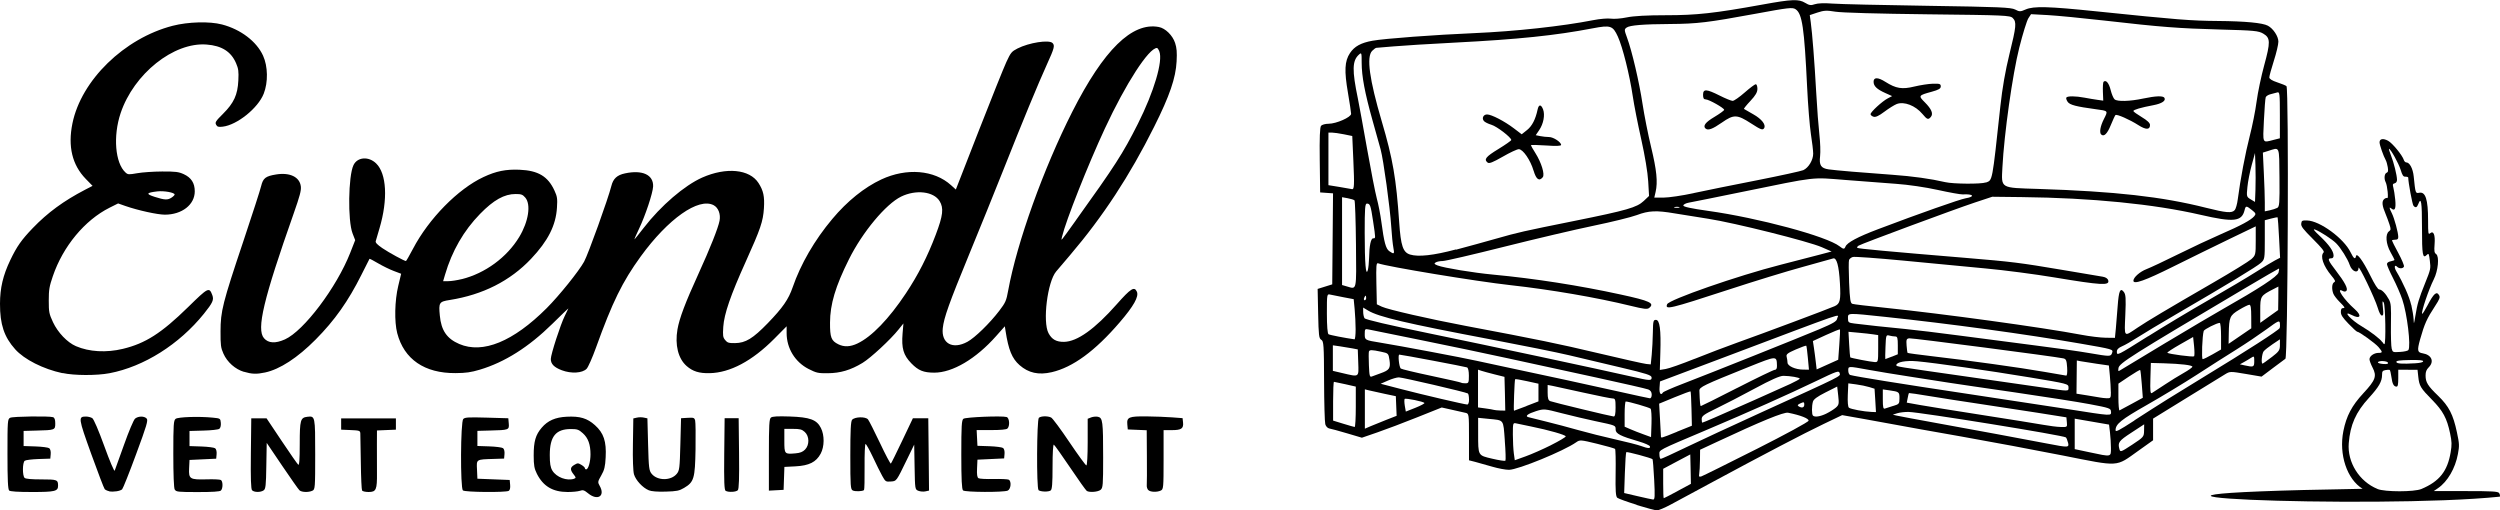
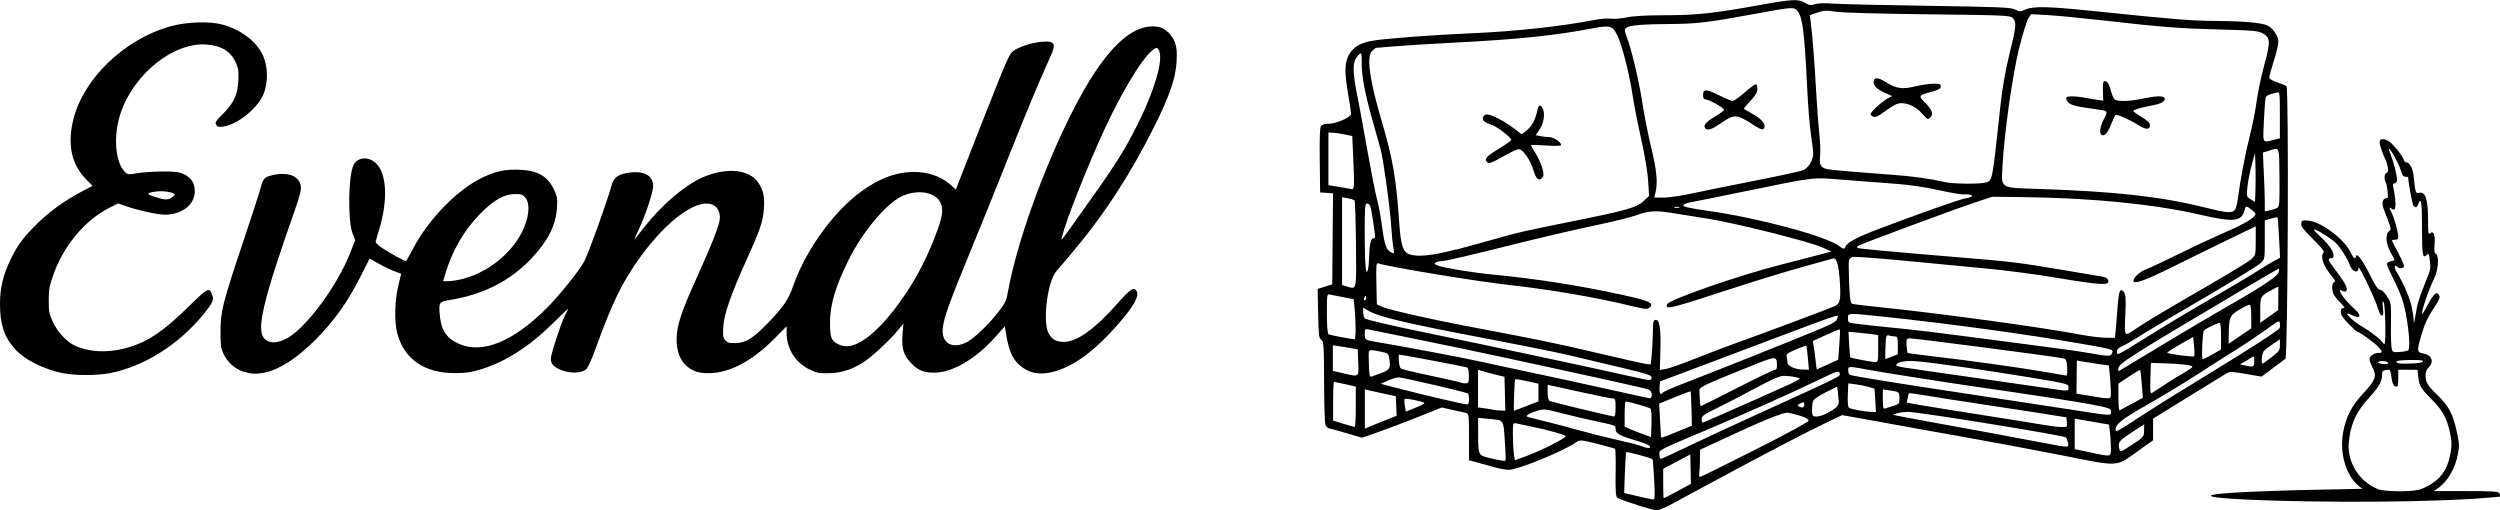
<svg xmlns="http://www.w3.org/2000/svg" width="43.836mm" height="8.946mm" viewBox="0 0 43.836 8.946" version="1.1" id="svg1" xml:space="preserve">
  <defs id="defs1" />
  <g id="layer1" transform="translate(-79.657,-210.591)">
    <path style="fill:#000000;stroke-width:0.679" d="m 123.49,219.301 c 0.007,-0.018 5.5e-4,-0.048 -0.014,-0.066 -0.022,-0.027 -0.118,-0.033 -0.586,-0.033 h -0.559 l 0.076,-0.052 c 0.166,-0.114 0.302,-0.347 0.348,-0.598 0.027,-0.146 0.026,-0.177 -0.017,-0.379 -0.066,-0.314 -0.141,-0.459 -0.33,-0.642 -0.183,-0.176 -0.22,-0.237 -0.22,-0.357 0,-0.064 0.015,-0.102 0.055,-0.142 0.102,-0.102 0.051,-0.22 -0.106,-0.246 -0.093,-0.015 -0.099,-0.048 -0.045,-0.244 0.077,-0.273 0.118,-0.364 0.266,-0.59 0.073,-0.111 0.087,-0.147 0.069,-0.18 -0.044,-0.082 -0.094,-0.04 -0.208,0.179 -0.044,0.084 -0.085,0.148 -0.091,0.142 -0.022,-0.022 0.115,-0.428 0.204,-0.604 0.076,-0.15 0.1,-0.4 0.042,-0.442 -0.033,-0.024 -0.037,-0.051 -0.028,-0.173 0.013,-0.167 -0.018,-0.243 -0.079,-0.192 -0.032,0.026 -0.035,0.006 -0.035,-0.228 0,-0.366 -0.045,-0.505 -0.155,-0.483 -0.066,0.013 -0.067,0.012 -0.097,-0.286 -0.014,-0.138 -0.071,-0.246 -0.13,-0.246 -0.016,0 -0.036,-0.019 -0.043,-0.043 -0.027,-0.084 -0.201,-0.296 -0.277,-0.337 -0.088,-0.047 -0.149,-0.035 -0.149,0.029 0,0.044 0.069,0.242 0.109,0.312 0.012,0.021 0.027,0.075 0.035,0.122 0.011,0.067 0.006,0.088 -0.021,0.099 -0.038,0.015 -0.047,0.104 -0.016,0.164 0.03,0.058 0.054,0.295 0.028,0.279 -0.012,-0.007 -0.038,0.003 -0.058,0.022 -0.04,0.04 -0.032,0.114 0.03,0.259 0.02,0.048 0.05,0.129 0.067,0.181 0.027,0.085 0.026,0.096 -0.009,0.122 -0.067,0.049 -0.054,0.221 0.028,0.366 0.038,0.067 0.069,0.127 0.069,0.134 0,0.007 -0.029,0.018 -0.066,0.025 -0.042,0.008 -0.066,0.026 -0.066,0.05 0,0.02 0.048,0.131 0.107,0.246 0.059,0.115 0.132,0.283 0.162,0.373 0.085,0.249 0.153,0.816 0.107,0.887 -0.009,0.014 -0.074,0.029 -0.145,0.033 -0.128,0.008 -0.13,0.007 -0.148,-0.058 -0.01,-0.036 -0.016,-0.228 -0.013,-0.426 0.005,-0.319 6.8e-4,-0.369 -0.036,-0.437 -0.055,-0.102 -0.125,-0.174 -0.169,-0.174 -0.024,-2.6e-4 -0.077,-0.082 -0.158,-0.246 -0.129,-0.261 -0.237,-0.406 -0.25,-0.338 -0.012,0.063 -0.041,0.043 -0.093,-0.065 -0.119,-0.247 -0.543,-0.557 -0.766,-0.561 -0.086,-0.002 -0.095,0.003 -0.101,0.056 -0.005,0.048 0.03,0.094 0.205,0.269 0.158,0.158 0.205,0.218 0.187,0.236 -0.064,0.064 -0.006,0.235 0.139,0.409 0.067,0.081 0.074,0.098 0.045,0.114 -0.038,0.021 -0.045,0.117 -0.013,0.2 0.011,0.03 0.061,0.095 0.109,0.143 0.097,0.097 0.104,0.11 0.056,0.11 -0.022,0 -0.033,0.022 -0.033,0.067 0,0.053 0.029,0.098 0.134,0.207 0.074,0.077 0.143,0.14 0.153,0.14 0.036,0 0.315,0.201 0.373,0.269 0.075,0.088 0.075,0.102 -2e-5,0.102 -0.078,0 -0.158,0.056 -0.158,0.111 0,0.024 0.024,0.089 0.054,0.147 0.078,0.149 0.053,0.219 -0.163,0.451 -0.201,0.217 -0.296,0.397 -0.349,0.662 -0.082,0.41 0.063,0.845 0.337,1.012 -6.284,0.105 0.246,0.363 2.405,0.138 z m -2.146,-0.137 c -0.319,-0.13 -0.53,-0.467 -0.503,-0.802 0.026,-0.323 0.124,-0.544 0.353,-0.794 0.177,-0.194 0.231,-0.288 0.231,-0.405 0,-0.06 0.009,-0.073 0.06,-0.083 0.033,-0.006 0.066,-0.007 0.074,-0.003 0.008,0.005 0.021,0.06 0.03,0.124 0.016,0.122 0.041,0.169 0.09,0.169 0.023,0 0.03,-0.037 0.03,-0.148 v -0.148 l 0.169,6.8e-4 0.169,6.8e-4 0.013,0.121 c 0.017,0.162 0.04,0.2 0.24,0.403 0.194,0.198 0.262,0.324 0.318,0.591 0.031,0.147 0.032,0.198 0.01,0.33 -0.056,0.334 -0.197,0.512 -0.514,0.645 -0.126,0.053 -0.639,0.053 -0.769,-1e-5 z m 0.331,-2.227 c 0,-0.022 0.058,-0.03 0.235,-0.033 0.172,-0.003 0.235,0.003 0.235,0.022 0,0.017 -0.048,0.029 -0.136,0.035 -0.236,0.014 -0.333,0.007 -0.333,-0.024 z m -0.322,0.007 c 0.008,-0.033 0.164,-0.027 0.175,0.007 0.007,0.021 -0.015,0.027 -0.086,0.022 -0.052,-0.004 -0.093,-0.017 -0.09,-0.029 z m 0.073,-0.357 c -0.025,-0.046 -0.207,-0.186 -0.351,-0.27 -0.195,-0.113 -0.359,-0.295 -0.183,-0.203 0.153,0.08 0.186,0.014 0.053,-0.103 -0.186,-0.163 -0.335,-0.384 -0.216,-0.321 0.033,0.018 0.053,0.018 0.07,6.8e-4 0.034,-0.034 -0.026,-0.149 -0.182,-0.352 -0.139,-0.18 -0.154,-0.218 -0.086,-0.218 0.031,0 0.044,-0.015 0.044,-0.049 -1.3e-4,-0.076 -0.079,-0.189 -0.238,-0.339 -0.111,-0.105 -0.13,-0.132 -0.084,-0.115 0.085,0.031 0.296,0.168 0.367,0.239 0.081,0.081 0.204,0.278 0.237,0.378 0.04,0.122 0.154,0.161 0.155,0.053 6.8e-4,-0.064 0.286,0.529 0.337,0.7 0.026,0.087 0.052,0.136 0.073,0.136 0.026,0 0.03,-0.025 0.018,-0.136 -0.012,-0.115 -0.01,-0.13 0.014,-0.093 0.03,0.047 0.041,0.731 0.012,0.731 -0.009,2e-5 -0.025,-0.018 -0.037,-0.04 z m 0.509,-0.652 c -0.031,-0.14 -0.141,-0.387 -0.261,-0.589 -0.042,-0.071 -0.03,-0.124 0.017,-0.076 0.035,0.035 0.103,0.033 0.118,-0.005 0.007,-0.017 -0.038,-0.124 -0.099,-0.237 -0.061,-0.113 -0.111,-0.212 -0.111,-0.22 0,-0.008 0.025,-0.014 0.055,-0.014 0.042,0 0.055,-0.011 0.055,-0.048 0,-0.077 -0.068,-0.327 -0.112,-0.415 -0.049,-0.097 -0.051,-0.119 -0.009,-0.084 0.062,0.051 0.083,0.003 0.068,-0.154 -0.008,-0.082 -0.023,-0.178 -0.033,-0.213 -0.015,-0.054 -0.012,-0.066 0.023,-0.075 0.026,-0.007 0.041,-0.03 0.041,-0.062 -0.001,-0.08 -0.056,-0.302 -0.106,-0.428 -0.025,-0.063 -0.041,-0.115 -0.035,-0.115 0.028,0 0.169,0.254 0.204,0.366 0.032,0.104 0.047,0.125 0.086,0.123 0.026,-6.8e-4 0.048,0.007 0.048,0.017 0,0.08 0.072,0.469 0.091,0.491 0.036,0.043 0.061,0.035 0.084,-0.026 0.051,-0.135 0.066,-0.044 0.066,0.41 0,0.485 0.012,0.553 0.085,0.479 0.033,-0.033 0.037,-0.024 0.053,0.105 0.017,0.135 0.014,0.15 -0.083,0.39 -0.112,0.279 -0.136,0.358 -0.172,0.58 -0.024,0.146 -0.025,0.148 -0.03,0.055 -0.003,-0.054 -0.021,-0.169 -0.041,-0.255 z" id="path28-6-1" />
    <path style="fill:#000000" d="m 108.355,219.442 c -0.167,-0.051 -0.32,-0.107 -0.34,-0.123 -0.027,-0.023 -0.034,-0.122 -0.029,-0.435 0.004,-0.223 -8.7e-4,-0.413 -0.01,-0.422 -0.01,-0.009 -0.152,-0.05 -0.316,-0.09 -0.288,-0.07 -0.301,-0.071 -0.365,-0.026 -0.219,0.154 -1.018,0.481 -1.178,0.483 -0.058,6.2e-4 -0.189,-0.024 -0.291,-0.054 -0.102,-0.03 -0.236,-0.068 -0.298,-0.084 l -0.113,-0.029 v -0.409 c 0,-0.402 -9.6e-4,-0.409 -0.06,-0.423 -0.033,-0.008 -0.14,-0.032 -0.239,-0.054 l -0.179,-0.04 -0.43,0.172 c -0.237,0.095 -0.551,0.214 -0.7,0.265 l -0.27,0.093 -0.26,-0.077 c -0.143,-0.042 -0.283,-0.081 -0.312,-0.085 -0.029,-0.005 -0.06,-0.038 -0.07,-0.075 -0.01,-0.036 -0.02,-0.378 -0.021,-0.76 -0.002,-0.632 -0.007,-0.696 -0.049,-0.72 -0.041,-0.023 -0.047,-0.08 -0.055,-0.459 l -0.009,-0.433 0.128,-0.04 0.128,-0.04 0.007,-0.798 0.007,-0.798 -0.113,-0.008 -0.113,-0.008 -0.007,-0.566 c -0.005,-0.395 0.002,-0.577 0.023,-0.602 0.017,-0.02 0.076,-0.036 0.132,-0.036 0.135,0 0.395,-0.115 0.395,-0.174 0,-0.025 -0.025,-0.189 -0.055,-0.366 -0.067,-0.389 -0.059,-0.558 0.035,-0.699 0.078,-0.118 0.194,-0.181 0.396,-0.217 0.211,-0.038 1.097,-0.104 1.782,-0.133 0.721,-0.031 1.545,-0.121 2.09,-0.228 0.115,-0.023 0.253,-0.034 0.306,-0.026 0.053,0.009 0.179,-0.001 0.28,-0.022 0.121,-0.025 0.356,-0.038 0.687,-0.038 0.539,-1e-5 0.847,-0.034 1.692,-0.187 0.524,-0.095 0.635,-0.099 0.75,-0.029 0.071,0.043 0.099,0.047 0.168,0.023 0.052,-0.018 0.168,-0.022 0.312,-0.011 0.126,0.01 0.879,0.027 1.673,0.039 1.254,0.019 1.455,0.028 1.527,0.065 0.077,0.04 0.091,0.04 0.185,-10e-4 0.139,-0.061 0.399,-0.054 1.24,0.033 1.423,0.147 1.654,0.165 2.132,0.169 0.478,0.004 0.782,0.033 0.875,0.083 0.094,0.05 0.184,0.187 0.184,0.279 0,0.05 -0.036,0.202 -0.08,0.338 -0.044,0.136 -0.079,0.267 -0.079,0.289 0,0.027 0.05,0.058 0.139,0.087 0.076,0.025 0.15,0.055 0.162,0.067 0.043,0.04 0.024,4.767 -0.019,4.78 -0.002,6.9e-4 -0.098,0.071 -0.211,0.157 l -0.207,0.156 -0.276,-0.047 c -0.271,-0.046 -0.278,-0.046 -0.362,0.005 -0.047,0.029 -0.351,0.215 -0.675,0.415 l -0.589,0.363 -2e-5,0.19 -3e-5,0.19 -0.258,0.184 c -0.404,0.288 -0.317,0.283 -1.326,0.083 -0.476,-0.094 -1.276,-0.244 -1.779,-0.333 -0.503,-0.088 -1.003,-0.178 -1.112,-0.199 -0.109,-0.021 -0.374,-0.069 -0.588,-0.107 l -0.389,-0.069 -0.326,0.156 c -0.353,0.169 -1.06,0.539 -1.941,1.014 -0.306,0.165 -0.64,0.345 -0.742,0.4 -0.102,0.055 -0.209,0.1 -0.238,0.1 -0.029,-2.8e-4 -0.19,-0.043 -0.357,-0.094 z m 0.307,-0.439 c -0.01,-0.192 -0.023,-0.354 -0.029,-0.36 -0.022,-0.022 -0.448,-0.136 -0.46,-0.124 -0.007,0.007 -0.019,0.171 -0.025,0.365 l -0.012,0.352 0.235,0.055 c 0.129,0.03 0.252,0.057 0.272,0.059 0.031,0.003 0.034,-0.055 0.019,-0.347 z m 0.41,0.198 0.234,-0.126 -0.005,-0.258 c -0.003,-0.142 -0.006,-0.258 -0.006,-0.258 -4.7e-4,-8e-5 -0.108,0.057 -0.238,0.126 l -0.237,0.126 v 0.258 c 0,0.142 0.004,0.258 0.01,0.258 0.005,0 0.115,-0.057 0.244,-0.126 z m 1.379,-0.733 c 0.516,-0.261 0.914,-0.477 0.918,-0.5 0.008,-0.038 -0.142,-0.097 -0.359,-0.14 -0.074,-0.015 -0.472,0.148 -1.258,0.516 l -0.285,0.133 -0.002,0.18 c -0.001,0.099 -0.007,0.208 -0.013,0.241 -0.009,0.05 -0.002,0.059 0.038,0.046 0.027,-0.009 0.459,-0.223 0.96,-0.476 z m -4.408,-0.154 c -0.029,-0.38 -0.007,-0.351 -0.289,-0.379 l -0.179,-0.018 3.6e-4,0.275 c 5.2e-4,0.395 -0.007,0.382 0.247,0.442 0.119,0.028 0.223,0.044 0.231,0.035 0.008,-0.009 0.004,-0.168 -0.011,-0.354 z m 0.81,0.082 c 0.142,-0.071 0.258,-0.14 0.258,-0.153 0,-0.026 -0.298,-0.111 -0.609,-0.174 -0.109,-0.022 -0.225,-0.047 -0.258,-0.054 -0.058,-0.013 -0.06,-0.008 -0.06,0.195 0,0.115 0.008,0.263 0.017,0.33 l 0.017,0.121 0.189,-0.068 c 0.104,-0.037 0.305,-0.126 0.447,-0.197 z m 2.354,0.045 c 0.224,-0.108 0.83,-0.389 1.347,-0.625 1.445,-0.658 1.375,-0.623 1.36,-0.683 -0.013,-0.048 -0.047,-0.036 -0.415,0.141 -0.474,0.228 -1.18,0.543 -1.898,0.847 -0.9,0.381 -0.847,0.354 -0.847,0.44 0,0.042 0.011,0.076 0.024,0.076 0.013,0 0.207,-0.088 0.43,-0.196 z m 7.464,0.004 c -1.2e-4,-0.076 -0.008,-0.2 -0.017,-0.274 l -0.016,-0.135 -0.301,-0.052 -0.301,-0.052 v 0.267 0.267 l 0.258,0.055 c 0.394,0.084 0.377,0.087 0.377,-0.077 z m 0.581,-0.303 0.002,-0.111 -0.225,0.147 c -0.222,0.145 -0.241,0.171 -0.209,0.29 0.015,0.054 0.025,0.051 0.223,-0.079 0.203,-0.134 0.207,-0.139 0.209,-0.247 z m -8.664,0.276 c -0.006,-0.018 -0.093,-0.057 -0.194,-0.086 -0.326,-0.095 -0.408,-0.137 -0.408,-0.21 0,-0.073 0.007,-0.07 -0.358,-0.147 -0.146,-0.031 -0.407,-0.092 -0.581,-0.137 -0.313,-0.081 -0.317,-0.081 -0.456,-0.038 -0.143,0.045 -0.199,0.088 -0.137,0.105 0.019,0.005 0.16,0.041 0.313,0.078 0.153,0.038 0.409,0.105 0.569,0.151 0.16,0.045 0.449,0.118 0.642,0.161 0.193,0.043 0.396,0.095 0.45,0.115 0.127,0.047 0.173,0.049 0.159,0.007 z m 7.33,-0.066 c -0.01,-0.04 -0.026,-0.081 -0.036,-0.091 -0.034,-0.035 -2.556,-0.443 -2.759,-0.447 -0.065,-10e-4 -0.154,0.009 -0.198,0.023 l -0.079,0.025 0.066,0.016 c 0.036,0.009 0.364,0.07 0.728,0.136 0.651,0.118 1.425,0.261 1.92,0.356 0.368,0.071 0.38,0.07 0.359,-0.018 z m -7.319,-0.595 c -0.021,-0.021 -0.38,-0.125 -0.435,-0.126 -0.011,-2.5e-4 -0.02,0.099 -0.02,0.221 v 0.221 l 0.099,0.043 c 0.055,0.024 0.159,0.065 0.232,0.091 l 0.132,0.048 0.008,-0.237 c 0.004,-0.13 -0.003,-0.248 -0.016,-0.261 z m 0.463,0.404 0.261,-0.105 -0.007,-0.297 c -0.004,-0.163 -0.011,-0.301 -0.016,-0.305 -0.005,-0.005 -0.131,0.042 -0.28,0.103 l -0.271,0.112 0.015,0.266 c 0.008,0.146 0.015,0.281 0.016,0.299 0.001,0.044 -0.013,0.048 0.283,-0.072 z m 8.02,-0.199 c 0.42,-0.272 0.735,-0.469 1.211,-0.758 0.751,-0.456 1.322,-0.824 1.336,-0.86 0.007,-0.018 0.009,-0.058 0.004,-0.089 -0.008,-0.05 -0.031,-0.039 -0.235,0.111 -0.125,0.091 -0.361,0.25 -0.524,0.352 -0.164,0.102 -0.479,0.302 -0.7,0.446 -0.221,0.143 -0.615,0.381 -0.875,0.529 -0.452,0.257 -0.547,0.334 -0.547,0.442 0,0.036 0.053,0.009 0.331,-0.171 z m -13.115,-0.01 0.179,-0.07 -0.007,-0.172 -0.007,-0.172 -0.199,-0.042 c -0.109,-0.023 -0.232,-0.05 -0.271,-0.06 l -0.073,-0.018 v 0.345 0.345 l 0.099,-0.043 c 0.055,-0.024 0.18,-0.074 0.279,-0.113 z m -0.537,-0.227 v -0.355 l -0.184,-0.042 c -0.101,-0.023 -0.191,-0.042 -0.199,-0.042 -0.008,0 -0.015,0.153 -0.015,0.34 v 0.34 l 0.179,0.055 c 0.098,0.03 0.188,0.056 0.199,0.057 0.011,9.6e-4 0.02,-0.158 0.02,-0.354 z m 12.468,0.27 -0.008,-0.086 -0.516,-0.082 c -0.284,-0.045 -0.743,-0.115 -1.02,-0.156 -0.277,-0.041 -0.664,-0.101 -0.861,-0.134 -0.197,-0.033 -0.36,-0.057 -0.364,-0.054 -0.004,0.003 -0.014,0.042 -0.022,0.087 l -0.016,0.081 0.234,0.042 c 0.129,0.023 0.622,0.102 1.095,0.176 0.473,0.074 0.95,0.15 1.059,0.17 0.109,0.02 0.25,0.038 0.313,0.039 0.113,0.003 0.114,0.002 0.106,-0.083 z m -6.174,-0.083 c 0.297,-0.128 1.131,-0.499 1.325,-0.589 0.091,-0.042 0.165,-0.084 0.166,-0.092 0.001,-0.02 -0.166,-0.049 -0.287,-0.05 -0.062,-2e-4 -0.216,0.068 -0.503,0.223 -0.228,0.123 -0.53,0.28 -0.672,0.348 -0.219,0.105 -0.258,0.134 -0.258,0.187 0,0.034 0.005,0.063 0.011,0.063 0.006,0 0.104,-0.04 0.218,-0.09 z m -1.739,-0.175 c 0,-0.14 -0.006,-0.159 -0.051,-0.159 -0.028,0 -0.258,-0.046 -0.51,-0.102 -0.252,-0.056 -0.497,-0.11 -0.544,-0.119 l -0.086,-0.016 v 0.133 c 0,0.102 0.011,0.137 0.046,0.151 0.053,0.021 1.062,0.265 1.112,0.269 0.023,0.002 0.033,-0.045 0.033,-0.156 z m 3.694,0.107 c 0.058,-0.028 0.133,-0.075 0.167,-0.104 0.056,-0.049 0.059,-0.068 0.043,-0.212 l -0.018,-0.159 -0.205,0.103 c -0.145,0.073 -0.21,0.121 -0.221,0.164 -0.022,0.081 -0.021,0.22 5.8e-4,0.242 0.032,0.032 0.126,0.018 0.234,-0.034 z m 4.992,-0.035 c 0,-0.057 -0.022,-0.065 -0.377,-0.132 -0.208,-0.039 -0.794,-0.131 -1.304,-0.205 -0.51,-0.073 -1.034,-0.151 -1.165,-0.171 -0.131,-0.021 -0.437,-0.068 -0.679,-0.106 -0.243,-0.037 -0.57,-0.091 -0.728,-0.12 -0.361,-0.066 -0.353,-0.066 -0.353,0.014 0,0.037 0.015,0.071 0.033,0.077 0.09,0.027 0.947,0.164 1.993,0.321 0.641,0.096 1.457,0.22 1.814,0.276 0.795,0.125 0.768,0.123 0.768,0.046 z m -12.037,-0.152 c -0.016,-0.025 -0.329,-0.089 -0.347,-0.071 -0.008,0.008 -0.007,0.062 0.002,0.119 l 0.018,0.103 0.169,-0.067 c 0.093,-0.037 0.164,-0.075 0.158,-0.085 z m 7.905,-0.045 -0.013,-0.205 -0.093,-0.029 c -0.051,-0.016 -0.154,-0.037 -0.23,-0.047 l -0.137,-0.018 -0.009,0.202 c -0.005,0.123 0.002,0.211 0.02,0.225 0.031,0.025 0.264,0.069 0.395,0.074 l 0.079,0.003 z m -6.494,-0.117 -0.008,-0.296 -0.172,-0.043 c -0.095,-0.024 -0.199,-0.052 -0.232,-0.063 l -0.06,-0.02 v 0.331 0.331 l 0.126,0.017 c 0.069,0.009 0.138,0.021 0.152,0.026 0.015,0.005 0.066,0.01 0.113,0.011 l 0.087,0.002 z m 0.377,0.215 0.211,-0.081 v -0.155 -0.155 l -0.2,-0.044 c -0.11,-0.025 -0.204,-0.04 -0.209,-0.035 -0.011,0.011 -0.031,0.553 -0.02,0.553 0.004,-2e-5 0.102,-0.037 0.218,-0.081 z m 10.614,-0.038 0.194,-0.106 -0.018,-0.238 c -0.01,-0.131 -0.022,-0.243 -0.028,-0.249 -0.006,-0.006 -0.094,0.046 -0.196,0.114 l -0.186,0.125 v 0.239 c 0,0.131 0.009,0.235 0.02,0.23 0.011,-0.005 0.107,-0.057 0.214,-0.115 z m -4.182,0.037 c 0.103,-0.031 0.109,-0.038 0.109,-0.135 0,-0.11 -0.005,-0.114 -0.179,-0.139 l -0.113,-0.016 v 0.175 c 0,0.139 0.008,0.172 0.037,0.161 0.02,-0.008 0.086,-0.029 0.146,-0.047 z m -1.56,-0.024 c 0,-0.046 -0.008,-0.049 -0.067,-0.022 -0.049,0.022 -0.058,0.036 -0.033,0.052 0.058,0.037 0.1,0.024 0.1,-0.03 z m -1.175,-0.292 c 0.342,-0.175 0.639,-0.318 0.66,-0.318 0.025,0 0.038,-0.026 0.036,-0.073 -0.005,-0.175 -10e-4,-0.175 -0.488,0.02 -0.804,0.323 -0.874,0.356 -0.872,0.42 0.007,0.204 0.013,0.269 0.026,0.269 0.008,0 0.295,-0.143 0.637,-0.318 z m -4.704,0.2 c 0,-0.05 -0.009,-0.097 -0.02,-0.103 -0.038,-0.024 -1.147,-0.282 -1.21,-0.282 -0.035,0 -0.121,0.025 -0.191,0.056 l -0.128,0.056 0.358,0.093 c 0.384,0.1 1.104,0.268 1.159,0.271 0.02,0.001 0.033,-0.033 0.033,-0.089 z m 3.204,-0.082 c 0,-0.044 -0.02,-0.075 -0.06,-0.091 -0.033,-0.013 -0.447,-0.108 -0.92,-0.211 -0.473,-0.103 -1.165,-0.253 -1.536,-0.334 -0.371,-0.081 -1.057,-0.225 -1.523,-0.319 -0.466,-0.094 -0.88,-0.178 -0.92,-0.187 -0.069,-0.015 -0.073,-0.01 -0.073,0.079 0,0.107 3.4e-4,0.107 0.278,0.152 0.321,0.052 1.447,0.264 1.682,0.317 0.124,0.028 0.368,0.081 0.543,0.117 0.65,0.137 1.445,0.31 1.946,0.422 0.284,0.064 0.531,0.117 0.55,0.119 0.019,0.002 0.033,-0.026 0.033,-0.063 z m 8.05,-0.046 c -1.1e-4,-0.062 -0.008,-0.192 -0.017,-0.289 l -0.017,-0.176 -0.215,-0.031 c -0.118,-0.017 -0.245,-0.037 -0.281,-0.044 l -0.066,-0.013 -0.003,0.291 -0.003,0.291 0.189,0.03 c 0.104,0.016 0.206,0.034 0.228,0.038 0.022,0.005 0.072,0.01 0.113,0.012 0.069,0.003 0.073,-0.004 0.073,-0.109 z m -7.853,0.008 c 0.008,-0.013 0.161,-0.081 0.339,-0.149 0.507,-0.195 2.066,-0.818 2.403,-0.96 0.248,-0.105 0.306,-0.14 0.313,-0.188 0.012,-0.08 0.289,-0.176 -2.074,0.715 l -1.033,0.389 -0.008,0.109 c -0.007,0.1 0.023,0.144 0.06,0.084 z m 8.793,-0.134 c 0.102,-0.068 0.254,-0.162 0.338,-0.209 0.084,-0.047 0.152,-0.096 0.152,-0.109 0,-0.027 -0.199,-0.051 -0.503,-0.06 l -0.225,-0.006 -0.008,0.274 c -0.006,0.217 -7.5e-4,0.269 0.026,0.254 0.019,-0.011 0.117,-0.075 0.219,-0.143 z m -1.682,0.044 c 0,-0.06 -0.017,-0.065 -0.669,-0.173 -0.748,-0.124 -1.675,-0.256 -1.985,-0.284 -0.196,-0.018 -0.365,0.014 -0.365,0.068 0,0.025 -0.014,0.022 1.218,0.198 0.561,0.08 1.174,0.168 1.364,0.196 0.458,0.067 0.437,0.068 0.437,-0.005 z m -10.514,-0.204 c 0,-0.082 -0.013,-0.138 -0.033,-0.146 -0.038,-0.014 -1.149,-0.224 -1.187,-0.224 -0.026,0 -0.005,0.21 0.025,0.244 0.009,0.01 0.249,0.068 0.533,0.128 0.284,0.06 0.521,0.114 0.527,0.12 0.006,0.006 0.039,0.011 0.073,0.011 0.057,0 0.062,-0.011 0.062,-0.133 z m 3.204,0.032 c 0,-0.041 -0.082,-0.068 -0.536,-0.175 -0.295,-0.07 -0.705,-0.167 -0.911,-0.216 -0.206,-0.049 -0.82,-0.173 -1.364,-0.276 -1.499,-0.284 -1.976,-0.396 -2.161,-0.508 l -0.086,-0.052 4.1e-4,0.075 c 2.2e-4,0.041 0.011,0.092 0.024,0.112 0.015,0.024 0.417,0.118 1.145,0.268 1.049,0.216 2.931,0.618 3.531,0.754 0.334,0.076 0.358,0.077 0.358,0.017 z m -4.749,-0.076 c 0.151,-0.053 0.174,-0.088 0.153,-0.23 -0.018,-0.118 -0.019,-0.12 -0.149,-0.147 -0.162,-0.035 -0.201,-0.035 -0.212,-0.002 -0.005,0.014 -0.005,0.122 -1.3e-4,0.24 0.008,0.188 0.014,0.212 0.053,0.196 0.024,-0.01 0.094,-0.036 0.155,-0.057 z m -0.395,-0.186 -0.008,-0.231 -0.093,-0.018 c -0.051,-0.01 -0.149,-0.026 -0.218,-0.036 l -0.126,-0.018 v 0.224 0.224 l 0.166,0.039 c 0.302,0.071 0.288,0.08 0.279,-0.185 z m 12.43,0.085 c -0.008,-0.124 -0.018,-0.148 -0.066,-0.159 -0.135,-0.031 -2.654,-0.359 -2.703,-0.352 -0.048,0.007 -0.054,0.023 -0.046,0.127 0.005,0.066 0.013,0.124 0.018,0.129 0.005,0.005 0.197,0.031 0.428,0.058 0.617,0.071 1.56,0.202 1.968,0.274 0.197,0.035 0.369,0.065 0.384,0.066 0.016,0.002 0.023,-0.056 0.017,-0.143 z m 1.744,-0.441 c 0.401,-0.24 0.841,-0.501 0.98,-0.579 0.647,-0.367 0.965,-0.575 0.983,-0.645 0.01,-0.038 0.013,-0.069 0.006,-0.069 -0.007,0 -0.277,0.157 -0.6,0.348 -2.007,1.189 -2.2,1.311 -2.213,1.398 -0.009,0.061 -0.006,0.062 0.053,0.024 0.034,-0.022 0.39,-0.236 0.79,-0.477 z m -8.277,0.291 c 0.219,-0.088 0.56,-0.218 0.756,-0.288 0.439,-0.156 1.602,-0.591 1.702,-0.637 0.094,-0.043 0.108,-0.104 0.091,-0.403 -0.017,-0.305 -0.058,-0.454 -0.12,-0.433 -0.024,0.008 -0.265,0.075 -0.534,0.149 -0.269,0.073 -0.853,0.252 -1.298,0.398 -1.042,0.34 -1.117,0.358 -1.078,0.256 0.031,-0.08 1.23,-0.498 1.992,-0.693 0.262,-0.067 0.57,-0.147 0.684,-0.177 l 0.208,-0.055 -0.171,-0.075 c -0.232,-0.102 -1.533,-0.428 -1.992,-0.499 -0.204,-0.032 -0.471,-0.074 -0.593,-0.095 -0.316,-0.054 -0.452,-0.048 -0.658,0.03 -0.099,0.037 -0.44,0.121 -0.759,0.187 -0.319,0.066 -1.025,0.232 -1.57,0.369 -0.545,0.137 -1.029,0.25 -1.076,0.25 -0.047,2.2e-4 -0.103,0.011 -0.124,0.025 -0.031,0.02 -0.024,0.03 0.035,0.053 0.112,0.043 0.628,0.128 0.97,0.16 0.732,0.069 1.509,0.19 2.238,0.349 0.516,0.112 0.602,0.152 0.502,0.235 -0.033,0.028 -0.092,0.021 -0.324,-0.036 -0.596,-0.146 -1.406,-0.285 -2.111,-0.363 -0.592,-0.065 -2.171,-0.326 -2.319,-0.383 -0.032,-0.012 -0.036,0.044 -0.03,0.352 l 0.008,0.367 0.088,0.042 c 0.102,0.049 0.845,0.219 1.472,0.337 1.271,0.24 1.614,0.31 2.317,0.477 0.422,0.1 0.804,0.186 0.847,0.19 l 0.079,0.008 0.017,-0.172 c 0.009,-0.095 0.018,-0.27 0.02,-0.391 0.003,-0.197 0.008,-0.218 0.054,-0.218 0.067,0 0.09,0.172 0.077,0.58 l -0.009,0.298 0.104,-0.017 c 0.057,-0.009 0.284,-0.089 0.503,-0.177 z m 1.987,-0.016 c -0.01,-0.113 -0.023,-0.21 -0.028,-0.215 -0.005,-0.005 -0.087,0.024 -0.184,0.066 -0.147,0.064 -0.172,0.085 -0.16,0.129 0.008,0.029 0.014,0.074 0.015,0.101 4.6e-4,0.06 0.138,0.122 0.274,0.123 l 0.102,10e-4 z m 0.551,-0.231 c 0.011,-0.143 0.016,-0.265 0.011,-0.27 -0.005,-0.005 -0.114,0.038 -0.242,0.097 l -0.232,0.107 0.017,0.112 c 0.009,0.062 0.025,0.174 0.033,0.249 l 0.016,0.137 0.189,-0.085 0.189,-0.085 z m 7.276,0.288 c 0,-0.093 -0.002,-0.095 -0.06,-0.057 -0.033,0.021 -0.089,0.055 -0.126,0.075 l -0.066,0.036 0.08,0.018 c 0.161,0.036 0.172,0.031 0.172,-0.072 z m 0.304,-0.07 c 0.131,-0.101 0.146,-0.123 0.146,-0.213 l 10e-5,-0.101 -0.126,0.084 c -0.069,0.046 -0.141,0.103 -0.159,0.126 -0.031,0.039 -0.048,0.216 -0.02,0.216 0.007,0 0.079,-0.051 0.159,-0.113 z m -6.898,-0.151 v -0.237 l -0.086,-0.013 c -0.047,-0.007 -0.165,-0.021 -0.261,-0.029 l -0.174,-0.016 0.012,0.22 c 0.007,0.121 0.015,0.224 0.019,0.228 0.01,0.012 0.364,0.08 0.43,0.083 0.058,0.002 0.06,-0.006 0.06,-0.235 z m 0.238,0.142 0.106,-0.043 v -0.156 c 0,-0.131 -0.007,-0.156 -0.046,-0.156 -0.025,-2e-4 -0.072,-0.007 -0.104,-0.016 -0.055,-0.015 -0.058,-0.006 -0.066,0.199 -0.005,0.118 -0.006,0.214 -0.003,0.214 0.003,-3e-5 0.054,-0.019 0.113,-0.043 z m 5.626,-0.042 0.148,-0.085 v -0.233 c 0,-0.128 -0.01,-0.233 -0.023,-0.233 -0.05,0 -0.272,0.112 -0.281,0.141 -0.026,0.085 -0.041,0.495 -0.018,0.495 0.014,0 0.092,-0.038 0.174,-0.085 z m -0.325,-0.143 -0.017,-0.161 -0.232,0.132 c -0.128,0.073 -0.227,0.138 -0.22,0.145 0.022,0.022 0.451,0.078 0.469,0.062 0.009,-0.009 0.009,-0.088 0,-0.177 z m -1.437,0.115 c 0.022,-0.059 0.015,-0.061 -0.55,-0.159 -0.954,-0.166 -2.308,-0.351 -3.433,-0.47 -0.669,-0.071 -0.649,-0.071 -0.649,0.025 0,0.072 0.009,0.079 0.113,0.092 0.191,0.024 0.575,0.066 0.894,0.096 0.168,0.016 0.608,0.07 0.98,0.119 0.371,0.049 0.961,0.126 1.311,0.171 0.35,0.044 0.767,0.103 0.927,0.131 0.38,0.065 0.382,0.065 0.408,-0.005 z m 0.631,-0.288 c 0.259,-0.163 0.733,-0.448 1.054,-0.632 0.32,-0.184 0.696,-0.407 0.834,-0.495 0.138,-0.088 0.291,-0.18 0.339,-0.205 l 0.087,-0.045 -0.018,-0.35 c -0.01,-0.192 -0.021,-0.353 -0.025,-0.358 -0.004,-0.005 -0.056,0.005 -0.116,0.021 l -0.109,0.029 v 0.342 c 0,0.334 -0.002,0.344 -0.068,0.405 -0.069,0.064 -0.59,0.38 -1.494,0.906 -0.269,0.157 -0.572,0.338 -0.672,0.403 -0.1,0.065 -0.222,0.135 -0.271,0.155 -0.061,0.026 -0.089,0.055 -0.089,0.093 0,0.074 8.3e-4,0.074 0.549,-0.271 z m 1.808,-0.346 c 0,-0.148 -0.009,-0.207 -0.033,-0.207 -0.018,6e-5 -0.099,0.04 -0.179,0.088 -0.163,0.098 -0.177,0.13 -0.182,0.42 l -0.003,0.177 0.199,-0.136 0.199,-0.136 z m -15.704,0.223 c -1.1e-4,-0.098 -0.008,-0.257 -0.017,-0.353 l -0.017,-0.175 -0.175,-0.033 c -0.096,-0.018 -0.202,-0.039 -0.235,-0.047 -0.059,-0.013 -0.06,-0.013 -0.06,0.332 0,0.218 0.011,0.352 0.029,0.363 0.022,0.014 0.296,0.067 0.455,0.089 0.011,0.001 0.02,-0.078 0.02,-0.176 z m 13.33,-0.013 c 0.009,-0.091 0.023,-0.268 0.032,-0.394 0.02,-0.269 0.045,-0.327 0.107,-0.249 0.035,0.045 0.04,0.108 0.027,0.406 -0.017,0.402 -0.032,0.387 0.215,0.221 0.176,-0.118 0.503,-0.313 1.326,-0.789 0.326,-0.188 0.627,-0.374 0.669,-0.412 0.074,-0.068 0.077,-0.078 0.077,-0.323 v -0.252 l -0.457,0.22 c -0.251,0.121 -0.699,0.341 -0.995,0.488 -0.488,0.243 -0.693,0.316 -0.693,0.245 0,-0.058 0.115,-0.159 0.23,-0.203 0.07,-0.027 0.318,-0.143 0.551,-0.259 0.233,-0.116 0.571,-0.274 0.75,-0.352 0.355,-0.154 0.531,-0.249 0.589,-0.318 0.032,-0.039 0.027,-0.052 -0.042,-0.107 -0.099,-0.079 -0.109,-0.079 -0.129,0.004 -0.05,0.199 -0.19,0.214 -0.77,0.08 -0.82,-0.189 -1.909,-0.297 -3.138,-0.311 l -0.516,-0.006 -0.305,0.101 c -0.367,0.122 -1.983,0.722 -2.038,0.756 -0.021,0.013 -0.032,0.031 -0.024,0.039 0.014,0.014 0.538,0.063 1.891,0.175 0.821,0.068 0.963,0.086 1.708,0.212 0.342,0.058 0.66,0.111 0.705,0.119 0.053,0.009 0.088,0.032 0.097,0.066 0.024,0.092 -0.118,0.084 -0.948,-0.054 -0.335,-0.056 -0.877,-0.127 -1.205,-0.157 -0.328,-0.031 -0.974,-0.092 -1.435,-0.137 -0.462,-0.044 -0.863,-0.073 -0.891,-0.064 -0.029,0.009 -0.058,0.032 -0.066,0.052 -0.008,0.019 -0.007,0.198 0.001,0.396 0.013,0.302 0.022,0.362 0.058,0.374 0.024,0.008 0.275,0.038 0.559,0.067 1.025,0.106 2.769,0.345 3.455,0.475 0.146,0.028 0.338,0.051 0.427,0.052 l 0.162,0.002 z m 2.849,-0.53 10e-4,-0.206 -0.086,0.044 c -0.226,0.116 -0.232,0.124 -0.232,0.369 v 0.223 l 0.157,-0.112 0.157,-0.112 z m -15.994,-0.006 c 0,-0.022 -0.005,-0.04 -0.01,-0.04 -0.006,0 -0.017,0.018 -0.026,0.04 -0.008,0.022 -0.004,0.04 0.01,0.04 0.014,0 0.026,-0.018 0.026,-0.04 z m -0.179,-0.94 c -0.004,-0.414 -0.016,-0.762 -0.026,-0.772 -0.011,-0.01 -0.064,-0.027 -0.119,-0.037 l -0.099,-0.018 v 0.77 0.77 l 0.086,0.025 c 0.175,0.051 0.166,0.092 0.158,-0.738 z m 0.23,0.238 c 0.004,-0.218 0.031,-0.344 0.072,-0.344 0.044,0 0.045,0.011 -0.002,-0.301 -0.042,-0.28 -0.052,-0.308 -0.109,-0.308 -0.032,0 -0.038,0.083 -0.038,0.51 3e-4,0.541 0.02,0.778 0.055,0.655 0.01,-0.036 0.02,-0.132 0.022,-0.212 z m 1.525,-0.145 c 0.204,-0.054 0.52,-0.141 0.702,-0.193 0.398,-0.113 0.45,-0.125 1.377,-0.312 0.921,-0.186 1.091,-0.235 1.212,-0.349 l 0.093,-0.088 -0.015,-0.258 c -0.009,-0.155 -0.058,-0.449 -0.122,-0.735 -0.059,-0.262 -0.126,-0.603 -0.149,-0.758 -0.055,-0.371 -0.177,-0.86 -0.261,-1.043 -0.088,-0.192 -0.127,-0.205 -0.441,-0.145 -0.657,0.126 -1.304,0.193 -2.41,0.25 -0.444,0.023 -0.933,0.053 -1.086,0.067 -0.153,0.014 -0.287,0.025 -0.298,0.025 -0.011,1e-5 -0.044,0.024 -0.073,0.053 -0.103,0.103 -0.049,0.499 0.168,1.236 0.194,0.656 0.254,1.003 0.306,1.771 0.028,0.414 0.067,0.527 0.192,0.565 0.145,0.044 0.41,0.015 0.803,-0.09 z m 1.359,-1.385 c -0.054,-0.185 -0.186,-0.377 -0.259,-0.377 -0.029,0 -0.156,0.059 -0.282,0.132 -0.175,0.1 -0.238,0.125 -0.265,0.103 -0.068,-0.057 -0.033,-0.102 0.19,-0.238 0.124,-0.076 0.225,-0.147 0.225,-0.158 0,-0.045 -0.253,-0.239 -0.348,-0.267 -0.056,-0.017 -0.116,-0.046 -0.132,-0.066 -0.041,-0.049 -0.009,-0.115 0.056,-0.115 0.077,0 0.306,0.119 0.469,0.243 l 0.138,0.105 0.094,-0.075 c 0.088,-0.07 0.148,-0.186 0.185,-0.36 0.02,-0.093 0.061,-0.093 0.096,-0.001 0.036,0.096 0.007,0.252 -0.068,0.362 l -0.061,0.09 0.08,0.016 c 0.044,0.009 0.113,0.016 0.153,0.016 0.076,0 0.212,0.089 0.212,0.138 0,0.019 -0.083,0.023 -0.265,0.01 -0.146,-0.01 -0.265,-0.012 -0.265,-0.005 0,0.007 0.036,0.071 0.08,0.14 0.105,0.166 0.168,0.374 0.128,0.422 -0.063,0.076 -0.115,0.039 -0.161,-0.117 z m -2.458,1.351 c -0.011,-0.055 -0.029,-0.224 -0.038,-0.377 -0.02,-0.322 -0.137,-1.171 -0.186,-1.348 -0.018,-0.067 -0.082,-0.294 -0.141,-0.505 -0.136,-0.486 -0.191,-0.777 -0.191,-1.013 0,-0.18 -0.002,-0.185 -0.049,-0.142 -0.117,0.106 -0.121,0.271 -0.017,0.772 0.021,0.102 0.093,0.495 0.16,0.874 0.067,0.379 0.144,0.772 0.171,0.874 0.028,0.102 0.064,0.287 0.08,0.41 0.048,0.361 0.078,0.473 0.14,0.516 0.084,0.059 0.094,0.05 0.071,-0.06 z m 7.927,-0.019 c 0.027,-0.071 0.214,-0.171 0.574,-0.307 0.723,-0.274 1.43,-0.523 1.534,-0.541 0.173,-0.029 0.135,-0.079 -0.052,-0.068 -0.036,0.002 -0.233,-0.033 -0.436,-0.078 -0.216,-0.048 -0.519,-0.092 -0.728,-0.107 -0.197,-0.014 -0.598,-0.044 -0.89,-0.068 -0.612,-0.048 -0.477,-0.064 -1.813,0.209 -0.459,0.094 -0.879,0.179 -0.933,0.188 -0.055,0.01 -0.099,0.033 -0.099,0.051 0,0.022 0.137,0.052 0.43,0.093 0.888,0.124 2.089,0.448 2.311,0.623 0.066,0.052 0.083,0.053 0.102,0.005 z m 6.825,-0.639 c 0.019,-0.023 0.044,-0.109 0.054,-0.192 0.045,-0.347 0.133,-0.809 0.209,-1.105 0.045,-0.174 0.1,-0.447 0.121,-0.608 0.021,-0.16 0.081,-0.444 0.132,-0.631 0.113,-0.412 0.111,-0.486 -0.015,-0.56 -0.084,-0.049 -0.155,-0.056 -0.755,-0.072 -0.731,-0.02 -1.024,-0.042 -2.039,-0.158 -0.379,-0.043 -0.821,-0.086 -0.983,-0.095 l -0.295,-0.016 -0.047,0.072 c -0.026,0.04 -0.098,0.271 -0.159,0.514 -0.118,0.465 -0.266,1.515 -0.296,2.1 -0.019,0.374 -0.047,0.357 0.628,0.378 1.349,0.043 2.173,0.136 2.94,0.33 0.356,0.09 0.457,0.098 0.505,0.041 z m -2.34,-1.325 c -0.036,-0.036 -0.018,-0.146 0.047,-0.274 0.074,-0.147 0.079,-0.142 -0.145,-0.172 -0.34,-0.046 -0.453,-0.075 -0.49,-0.128 -0.021,-0.03 -0.032,-0.064 -0.024,-0.076 0.018,-0.029 0.162,-0.028 0.32,0.002 0.07,0.013 0.172,0.031 0.227,0.038 l 0.1,0.014 -0.006,-0.156 c -0.003,-0.086 0.002,-0.164 0.011,-0.174 0.042,-0.042 0.095,0.021 0.125,0.144 0.018,0.073 0.049,0.147 0.07,0.164 0.049,0.041 0.269,0.035 0.501,-0.015 0.219,-0.046 0.348,-0.051 0.371,-0.013 0.032,0.051 -0.044,0.102 -0.195,0.13 -0.217,0.041 -0.349,0.08 -0.349,0.102 0,0.011 0.066,0.058 0.146,0.106 0.098,0.059 0.146,0.104 0.146,0.139 0,0.087 -0.072,0.087 -0.205,0.002 -0.153,-0.098 -0.379,-0.197 -0.401,-0.176 -0.009,0.008 -0.046,0.089 -0.083,0.179 -0.061,0.151 -0.12,0.207 -0.167,0.161 z m 3.085,1.285 c 0.04,-0.021 0.044,-0.079 0.04,-0.533 -0.006,-0.571 0.011,-0.532 -0.201,-0.465 l -0.09,0.028 0.017,0.358 c 0.01,0.197 0.017,0.429 0.017,0.515 v 0.157 l 0.086,-0.018 c 0.047,-0.01 0.106,-0.029 0.131,-0.042 z m -10.485,-0.014 c -0.018,-0.007 -0.054,-0.008 -0.079,-9.8e-4 -0.026,0.007 -0.011,0.013 0.033,0.013 0.044,5.4e-4 0.065,-0.005 0.047,-0.012 z m 10.104,-0.731 -0.008,-0.218 -0.058,0.212 c -0.032,0.117 -0.066,0.289 -0.075,0.384 -0.017,0.168 -0.015,0.173 0.058,0.217 l 0.075,0.045 0.008,-0.21 c 0.004,-0.116 0.004,-0.309 0,-0.429 z m -9.851,0.485 c 0.199,-0.043 0.697,-0.144 1.107,-0.224 0.41,-0.081 0.776,-0.161 0.815,-0.178 0.093,-0.042 0.175,-0.179 0.174,-0.291 -2.6e-4,-0.049 -0.018,-0.203 -0.04,-0.341 -0.021,-0.138 -0.051,-0.508 -0.066,-0.821 -0.05,-1.043 -0.086,-1.293 -0.203,-1.369 -0.055,-0.036 -0.12,-0.028 -0.716,0.082 -0.814,0.15 -1.011,0.174 -1.477,0.177 -0.482,0.003 -0.714,0.022 -0.77,0.063 -0.042,0.031 -0.041,0.042 0.008,0.176 0.086,0.232 0.214,0.779 0.272,1.163 0.03,0.196 0.097,0.536 0.15,0.755 0.098,0.407 0.119,0.613 0.079,0.788 l -0.023,0.099 h 0.164 c 0.09,0 0.327,-0.035 0.526,-0.078 z m 0.208,-1.131 c -0.049,-0.049 -10e-4,-0.111 0.155,-0.204 0.094,-0.056 0.172,-0.113 0.172,-0.125 0,-0.032 -0.267,-0.182 -0.324,-0.183 -0.034,-1.8e-4 -0.046,-0.022 -0.046,-0.08 0,-0.107 0.058,-0.104 0.291,0.013 0.101,0.051 0.204,0.093 0.228,0.093 0.024,0 0.119,-0.066 0.21,-0.146 0.091,-0.08 0.179,-0.146 0.195,-0.146 0.016,0 0.029,0.036 0.029,0.081 0,0.059 -0.032,0.115 -0.123,0.212 -0.068,0.072 -0.118,0.136 -0.113,0.14 0.006,0.005 0.08,0.048 0.165,0.095 0.146,0.082 0.225,0.184 0.189,0.242 -0.025,0.04 -0.056,0.029 -0.226,-0.081 -0.249,-0.161 -0.305,-0.163 -0.514,-0.017 -0.165,0.115 -0.246,0.145 -0.287,0.104 z m -6.175,0.558 -0.019,-0.428 -0.147,-0.03 c -0.081,-0.016 -0.175,-0.03 -0.209,-0.03 h -0.062 v 0.461 0.461 l 0.192,0.031 c 0.106,0.017 0.204,0.034 0.218,0.038 0.043,0.012 0.047,-0.053 0.027,-0.503 z m 11.092,0.388 c 0.117,-0.045 0.107,0.01 0.253,-1.339 0.035,-0.322 0.087,-0.618 0.159,-0.912 0.121,-0.49 0.128,-0.564 0.058,-0.634 -0.046,-0.046 -0.135,-0.05 -1.49,-0.065 -0.866,-0.01 -1.512,-0.028 -1.62,-0.046 -0.152,-0.025 -0.199,-0.023 -0.314,0.015 l -0.135,0.045 0.017,0.122 c 0.027,0.197 0.066,0.694 0.096,1.235 0.015,0.277 0.041,0.61 0.056,0.742 0.015,0.131 0.021,0.3 0.012,0.375 -0.019,0.159 0.015,0.211 0.15,0.231 0.105,0.016 0.623,0.06 1.121,0.095 0.348,0.025 0.672,0.07 0.924,0.129 0.142,0.033 0.629,0.036 0.712,0.005 z m -1.114,-1.203 c -0.123,-0.147 -0.321,-0.223 -0.45,-0.174 -0.041,0.016 -0.138,0.076 -0.215,0.134 -0.098,0.074 -0.156,0.101 -0.192,0.089 -0.029,-0.009 -0.052,-0.029 -0.052,-0.045 0,-0.038 0.205,-0.227 0.302,-0.277 l 0.076,-0.04 -0.116,-0.052 c -0.152,-0.068 -0.209,-0.123 -0.209,-0.199 0,-0.082 0.076,-0.082 0.208,0.002 0.185,0.117 0.292,0.134 0.505,0.082 0.104,-0.025 0.251,-0.048 0.327,-0.05 0.119,-0.003 0.138,0.003 0.138,0.047 0,0.039 -0.036,0.06 -0.159,0.094 -0.234,0.064 -0.237,0.069 -0.121,0.185 0.118,0.118 0.152,0.2 0.107,0.255 -0.046,0.056 -0.066,0.049 -0.149,-0.051 z m 6.15,0.457 0.118,-0.03 v -0.409 c 0,-0.377 -0.004,-0.408 -0.046,-0.395 -0.025,0.008 -0.078,0.021 -0.117,0.031 -0.039,0.009 -0.077,0.033 -0.085,0.053 -0.008,0.02 -0.022,0.204 -0.032,0.408 -0.02,0.411 -0.03,0.391 0.163,0.342 z" id="path27-5-72" />
    <path d="m 80.751,217.134 c -0.335,-0.072 -0.667,-0.239 -0.828,-0.419 -0.193,-0.215 -0.267,-0.436 -0.266,-0.798 7.5e-4,-0.277 0.053,-0.498 0.18,-0.764 0.116,-0.242 0.196,-0.356 0.395,-0.563 0.262,-0.272 0.541,-0.476 0.915,-0.671 l 0.133,-0.069 -0.119,-0.122 c -0.239,-0.246 -0.316,-0.57 -0.234,-0.973 0.155,-0.759 0.91,-1.493 1.758,-1.712 0.273,-0.07 0.647,-0.08 0.864,-0.023 0.329,0.086 0.607,0.297 0.721,0.548 0.085,0.187 0.09,0.465 0.011,0.666 -0.1,0.254 -0.468,0.549 -0.719,0.578 -0.076,0.009 -0.096,0.003 -0.116,-0.035 -0.021,-0.04 -0.008,-0.062 0.12,-0.189 0.192,-0.191 0.258,-0.334 0.27,-0.586 0.008,-0.159 0.002,-0.206 -0.04,-0.303 -0.087,-0.203 -0.251,-0.307 -0.516,-0.327 -0.577,-0.045 -1.277,0.513 -1.508,1.203 -0.135,0.403 -0.096,0.876 0.086,1.041 0.042,0.038 0.057,0.038 0.206,0.012 0.088,-0.016 0.284,-0.029 0.436,-0.03 0.237,-8e-4 0.289,0.006 0.379,0.047 0.132,0.061 0.193,0.156 0.193,0.301 1.8e-4,0.234 -0.225,0.409 -0.525,0.409 -0.128,-3e-5 -0.47,-0.075 -0.691,-0.152 l -0.128,-0.045 -0.15,0.075 c -0.436,0.219 -0.816,0.678 -0.994,1.199 -0.062,0.181 -0.072,0.238 -0.072,0.429 -7e-5,0.203 0.006,0.232 0.074,0.379 0.085,0.182 0.251,0.356 0.403,0.421 0.232,0.1 0.532,0.117 0.822,0.047 0.396,-0.095 0.677,-0.275 1.143,-0.731 0.356,-0.349 0.371,-0.357 0.426,-0.21 0.03,0.082 0.007,0.133 -0.148,0.326 -0.434,0.538 -1.052,0.927 -1.654,1.042 -0.225,0.043 -0.62,0.042 -0.824,-0.003 z m 1.914,-3.078 c 0.03,-0.019 0.054,-0.044 0.054,-0.054 0,-0.035 -0.186,-0.069 -0.305,-0.055 -0.193,0.023 -0.204,0.045 -0.044,0.096 0.176,0.056 0.227,0.058 0.295,0.013 z m 1.269,3.055 c -0.151,-0.045 -0.293,-0.17 -0.359,-0.319 -0.046,-0.102 -0.052,-0.149 -0.051,-0.391 7.5e-4,-0.354 0.035,-0.491 0.403,-1.589 0.155,-0.463 0.294,-0.893 0.309,-0.958 0.034,-0.14 0.077,-0.174 0.263,-0.204 0.241,-0.039 0.413,0.044 0.433,0.21 0.009,0.069 -0.018,0.169 -0.125,0.473 -0.531,1.507 -0.656,2.032 -0.521,2.188 0.077,0.089 0.199,0.096 0.367,0.021 0.332,-0.149 0.907,-0.912 1.145,-1.518 l 0.087,-0.222 -0.046,-0.119 c -0.086,-0.221 -0.075,-1.005 0.016,-1.196 0.068,-0.144 0.265,-0.159 0.397,-0.031 0.185,0.179 0.209,0.632 0.06,1.136 -0.031,0.105 -0.061,0.208 -0.067,0.228 -0.007,0.025 0.028,0.062 0.118,0.123 0.113,0.077 0.385,0.225 0.412,0.225 0.006,0 0.061,-0.097 0.123,-0.214 0.277,-0.529 0.79,-1.051 1.237,-1.259 0.222,-0.104 0.392,-0.138 0.632,-0.128 0.328,0.014 0.498,0.116 0.613,0.367 0.048,0.104 0.053,0.14 0.043,0.298 -0.019,0.311 -0.157,0.583 -0.454,0.897 -0.367,0.388 -0.846,0.63 -1.426,0.722 -0.186,0.029 -0.196,0.045 -0.174,0.273 0.024,0.261 0.124,0.406 0.342,0.499 0.412,0.176 0.946,-0.043 1.531,-0.628 0.221,-0.221 0.565,-0.649 0.657,-0.816 0.071,-0.129 0.421,-1.101 0.478,-1.328 0.032,-0.128 0.1,-0.191 0.239,-0.22 0.306,-0.066 0.501,0.025 0.493,0.229 -0.005,0.117 -0.136,0.511 -0.249,0.747 -0.046,0.097 -0.082,0.178 -0.08,0.181 0.003,0.003 0.077,-0.089 0.165,-0.203 0.3,-0.388 0.713,-0.742 1.025,-0.881 0.421,-0.186 0.831,-0.147 0.987,0.096 0.086,0.134 0.108,0.235 0.095,0.442 -0.015,0.232 -0.059,0.361 -0.319,0.937 -0.266,0.589 -0.379,0.917 -0.394,1.143 -0.01,0.155 -0.006,0.183 0.033,0.231 0.039,0.048 0.062,0.055 0.173,0.054 0.185,-0.002 0.313,-0.08 0.574,-0.349 0.263,-0.272 0.364,-0.418 0.437,-0.63 0.14,-0.406 0.384,-0.828 0.695,-1.198 0.262,-0.313 0.562,-0.554 0.86,-0.693 0.443,-0.206 0.926,-0.167 1.222,0.101 l 0.084,0.076 0.401,-1.028 c 0.221,-0.565 0.439,-1.109 0.485,-1.208 0.077,-0.166 0.092,-0.184 0.195,-0.237 0.203,-0.103 0.552,-0.157 0.614,-0.096 0.044,0.044 0.032,0.09 -0.097,0.373 -0.157,0.346 -0.423,0.989 -0.766,1.855 -0.149,0.375 -0.419,1.043 -0.601,1.484 -0.349,0.848 -0.441,1.107 -0.46,1.288 -0.029,0.268 0.173,0.38 0.432,0.239 0.131,-0.071 0.392,-0.325 0.558,-0.543 0.111,-0.146 0.124,-0.175 0.157,-0.357 0.154,-0.843 0.62,-2.14 1.124,-3.134 0.551,-1.086 1.048,-1.574 1.516,-1.486 0.115,0.021 0.243,0.146 0.287,0.281 0.028,0.086 0.035,0.161 0.026,0.323 -0.015,0.29 -0.121,0.601 -0.394,1.146 -0.429,0.859 -0.895,1.57 -1.474,2.25 -0.101,0.119 -0.211,0.248 -0.244,0.287 -0.153,0.18 -0.24,0.883 -0.134,1.082 0.059,0.11 0.137,0.154 0.273,0.152 0.23,-0.004 0.539,-0.224 0.924,-0.66 0.246,-0.278 0.308,-0.317 0.352,-0.22 0.039,0.085 -0.055,0.252 -0.301,0.538 -0.432,0.503 -0.821,0.788 -1.192,0.874 -0.229,0.053 -0.407,0.014 -0.564,-0.124 -0.132,-0.116 -0.194,-0.268 -0.245,-0.598 l -0.013,-0.083 -0.152,0.171 c -0.354,0.4 -0.765,0.643 -1.086,0.642 -0.188,-2.1e-4 -0.278,-0.037 -0.401,-0.163 -0.14,-0.144 -0.175,-0.264 -0.154,-0.524 l 0.015,-0.176 -0.086,0.107 c -0.139,0.175 -0.489,0.499 -0.631,0.585 -0.208,0.126 -0.388,0.179 -0.607,0.181 -0.174,0.002 -0.201,-0.005 -0.34,-0.075 -0.236,-0.121 -0.384,-0.362 -0.384,-0.628 v -0.12 l -0.217,0.219 c -0.386,0.389 -0.777,0.597 -1.135,0.603 -0.183,0.004 -0.295,-0.032 -0.401,-0.125 -0.149,-0.13 -0.208,-0.37 -0.161,-0.643 0.034,-0.195 0.137,-0.468 0.368,-0.974 0.203,-0.445 0.346,-0.804 0.37,-0.931 0.022,-0.116 -0.022,-0.23 -0.105,-0.273 -0.264,-0.137 -0.797,0.239 -1.277,0.899 -0.322,0.444 -0.497,0.8 -0.785,1.6 -0.063,0.175 -0.137,0.342 -0.164,0.37 -0.074,0.077 -0.269,0.089 -0.435,0.026 -0.135,-0.051 -0.193,-0.11 -0.193,-0.197 0,-0.081 0.171,-0.608 0.244,-0.754 0.035,-0.069 0.064,-0.129 0.064,-0.133 0,-0.004 -0.126,0.117 -0.28,0.269 -0.416,0.409 -0.835,0.674 -1.273,0.805 -0.155,0.046 -0.243,0.059 -0.426,0.06 -0.543,0.004 -0.903,-0.243 -1.022,-0.701 -0.052,-0.201 -0.044,-0.57 0.018,-0.828 l 0.051,-0.213 -0.127,-0.048 c -0.07,-0.026 -0.193,-0.086 -0.275,-0.134 -0.081,-0.048 -0.15,-0.084 -0.153,-0.08 -0.003,0.003 -0.067,0.13 -0.142,0.281 -0.23,0.46 -0.469,0.799 -0.802,1.134 -0.319,0.322 -0.629,0.523 -0.887,0.578 -0.15,0.032 -0.231,0.029 -0.373,-0.013 z m 10.759,-0.498 c 0.247,-0.116 0.552,-0.432 0.848,-0.878 0.217,-0.327 0.38,-0.648 0.524,-1.029 0.128,-0.338 0.142,-0.466 0.068,-0.588 -0.104,-0.17 -0.414,-0.207 -0.675,-0.08 -0.268,0.131 -0.677,0.621 -0.915,1.099 -0.237,0.474 -0.331,0.79 -0.332,1.111 -0.001,0.262 0.021,0.318 0.146,0.38 0.102,0.05 0.208,0.046 0.337,-0.015 z m -6.94,-1.127 c 0.41,-0.102 0.792,-0.382 1.008,-0.739 0.164,-0.271 0.21,-0.572 0.106,-0.692 -0.046,-0.053 -0.069,-0.062 -0.17,-0.062 -0.197,0 -0.385,0.105 -0.622,0.348 -0.287,0.294 -0.493,0.652 -0.614,1.065 l -0.034,0.115 h 0.091 c 0.05,0 0.156,-0.016 0.235,-0.036 z m 10.768,-1.031 c 0.689,-0.96 0.826,-1.173 1.088,-1.693 0.283,-0.562 0.443,-1.103 0.376,-1.27 -0.013,-0.033 -0.032,-0.06 -0.041,-0.06 -0.144,6.9e-4 -0.546,0.622 -0.914,1.413 -0.299,0.643 -0.684,1.616 -0.751,1.897 -0.019,0.083 -0.038,0.104 0.242,-0.286 z" style="fill:#000000;stroke-width:0.831;stroke-dasharray:none" id="path1-4-3" />
-     <path d="m 89.968,219.24 c -0.068,-0.055 -0.089,-0.062 -0.143,-0.043 -0.035,0.012 -0.132,0.021 -0.216,0.021 -0.259,-8.3e-4 -0.427,-0.1 -0.538,-0.32 -0.045,-0.09 -0.056,-0.149 -0.056,-0.32 -2.6e-4,-0.247 0.033,-0.362 0.141,-0.488 0.106,-0.124 0.238,-0.182 0.437,-0.192 0.233,-0.012 0.36,0.026 0.496,0.148 0.154,0.138 0.203,0.285 0.188,0.564 -0.008,0.163 -0.023,0.223 -0.077,0.317 -0.063,0.109 -0.064,0.12 -0.029,0.181 0.104,0.18 -0.034,0.271 -0.202,0.133 z m -0.243,-0.256 c 0.034,-0.012 0.033,-0.021 -0.01,-0.075 -0.065,-0.082 -0.062,-0.124 0.013,-0.167 0.057,-0.034 0.066,-0.034 0.123,0 0.034,0.02 0.062,0.046 0.062,0.058 0,0.012 0.01,0.021 0.022,0.021 0.038,0 0.076,-0.133 0.076,-0.263 -1.9e-4,-0.174 -0.041,-0.287 -0.135,-0.371 -0.071,-0.064 -0.097,-0.073 -0.209,-0.073 -0.264,0 -0.37,0.13 -0.37,0.455 0,0.149 0.011,0.216 0.045,0.273 0.071,0.118 0.256,0.187 0.384,0.143 z m -9.907,0.208 c -0.022,-0.019 -0.03,-0.192 -0.03,-0.64 0,-0.584 0.002,-0.614 0.048,-0.636 0.051,-0.024 0.685,-0.032 0.751,-0.01 0.027,0.01 0.039,0.042 0.039,0.11 0,0.115 -0.005,0.117 -0.333,0.125 l -0.222,0.006 v 0.132 0.133 l 0.208,0.007 c 0.114,0.004 0.223,0.018 0.241,0.031 0.02,0.015 0.03,0.057 0.026,0.104 l -0.007,0.079 -0.208,0.007 c -0.114,0.004 -0.223,0.017 -0.24,0.03 -0.041,0.03 -0.043,0.265 -0.002,0.301 0.019,0.017 0.121,0.026 0.293,0.026 0.278,0 0.293,0.006 0.293,0.111 0,0.097 -0.055,0.11 -0.453,0.11 -0.259,0 -0.384,-0.009 -0.405,-0.026 z m 1.752,0.012 c -0.029,-0.006 -0.064,-0.022 -0.077,-0.036 -0.013,-0.014 -0.119,-0.293 -0.237,-0.619 -0.227,-0.632 -0.23,-0.654 -0.09,-0.654 0.036,0 0.086,0.013 0.109,0.028 0.026,0.017 0.111,0.215 0.211,0.491 0.092,0.255 0.174,0.448 0.182,0.43 0.008,-0.018 0.081,-0.223 0.164,-0.455 0.084,-0.237 0.169,-0.438 0.194,-0.458 0.057,-0.046 0.161,-0.047 0.203,-8.3e-4 0.028,0.03 3.4e-4,0.123 -0.185,0.624 -0.119,0.324 -0.23,0.601 -0.245,0.616 -0.033,0.032 -0.152,0.05 -0.229,0.036 z m 1.151,-0.028 c -0.016,-0.026 -0.025,-0.266 -0.025,-0.627 0,-0.516 0.005,-0.587 0.041,-0.614 0.044,-0.033 0.408,-0.045 0.649,-0.021 0.134,0.013 0.136,0.014 0.143,0.092 0.004,0.047 -0.006,0.089 -0.026,0.104 -0.018,0.014 -0.144,0.028 -0.278,0.031 l -0.245,0.007 v 0.132 0.133 l 0.208,0.007 c 0.114,0.004 0.223,0.018 0.241,0.031 0.02,0.015 0.03,0.057 0.026,0.104 l -0.007,0.079 -0.234,0.011 -0.234,0.011 -0.007,0.148 c -0.009,0.187 0.013,0.2 0.312,0.192 0.118,-0.004 0.228,0.002 0.244,0.011 0.039,0.021 0.039,0.152 4.9e-4,0.186 -0.02,0.018 -0.146,0.026 -0.406,0.026 -0.347,0 -0.378,-0.004 -0.401,-0.043 z m 1.356,0.012 c -0.02,-0.021 -0.026,-0.21 -0.021,-0.646 l 0.007,-0.616 h 0.134 0.134 l 0.264,0.395 c 0.145,0.217 0.276,0.405 0.291,0.418 0.019,0.017 0.027,-0.085 0.027,-0.363 0,-0.421 0.012,-0.463 0.135,-0.477 0.135,-0.016 0.136,-0.01 0.136,0.658 0,0.585 -0.002,0.616 -0.048,0.638 -0.067,0.032 -0.189,0.029 -0.228,-0.007 -0.018,-0.016 -0.154,-0.21 -0.303,-0.43 l -0.271,-0.401 -0.007,0.403 c -0.005,0.347 -0.012,0.406 -0.048,0.43 -0.055,0.037 -0.167,0.035 -0.202,-0.003 z m 1.929,0.005 c -0.009,-0.014 -0.019,-0.235 -0.022,-0.491 -0.003,-0.257 -0.007,-0.488 -0.009,-0.515 -0.004,-0.044 -0.019,-0.049 -0.17,-0.055 l -0.166,-0.007 v -0.099 -0.099 h 0.48 0.48 v 0.099 0.099 l -0.166,0.007 -0.166,0.007 -0.001,0.247 c -7.7e-4,0.136 -1.9e-4,0.359 0.001,0.495 0.003,0.298 -0.014,0.337 -0.147,0.337 -0.053,0 -0.104,-0.011 -0.113,-0.025 z m 1.768,-0.002 c -0.047,-0.042 -0.042,-1.206 0.006,-1.253 0.03,-0.03 0.089,-0.033 0.413,-0.024 l 0.377,0.011 0.008,0.093 c 0.009,0.111 0.002,0.114 -0.328,0.122 l -0.222,0.006 v 0.133 0.132 l 0.208,0.007 c 0.114,0.004 0.223,0.018 0.241,0.031 0.02,0.015 0.03,0.057 0.026,0.104 l -0.007,0.079 -0.185,0.006 c -0.309,0.01 -0.299,0.003 -0.29,0.188 l 0.007,0.159 0.283,0.011 0.283,0.011 0.008,0.086 c 0.005,0.054 -0.004,0.093 -0.025,0.105 -0.053,0.03 -0.769,0.024 -0.803,-0.008 z m 3.258,-0.004 c -0.104,-0.042 -0.227,-0.174 -0.258,-0.278 -0.016,-0.052 -0.024,-0.268 -0.019,-0.534 l 0.007,-0.447 0.062,-0.014 c 0.034,-0.008 0.089,-0.009 0.123,-6.1e-4 l 0.062,0.013 0.012,0.456 c 0.011,0.418 0.017,0.461 0.064,0.518 0.101,0.122 0.337,0.122 0.438,-1.9e-4 0.048,-0.057 0.053,-0.099 0.064,-0.519 l 0.012,-0.457 0.116,-0.007 c 0.105,-0.006 0.118,-0.002 0.131,0.047 0.008,0.029 0.011,0.256 0.007,0.504 -0.009,0.514 -0.027,0.575 -0.201,0.678 -0.086,0.051 -0.128,0.059 -0.323,0.065 -0.148,0.004 -0.249,-0.004 -0.298,-0.024 z m 1.349,0.011 c -0.024,-0.014 -0.03,-0.158 -0.025,-0.646 l 0.007,-0.628 h 0.123 0.123 l 0.007,0.616 c 0.005,0.436 -0.002,0.624 -0.021,0.646 -0.03,0.033 -0.163,0.04 -0.213,0.012 z m 2.229,-0.007 c -0.039,-0.019 -0.043,-0.074 -0.043,-0.612 0,-0.439 0.008,-0.6 0.031,-0.627 0.046,-0.054 0.236,-0.059 0.279,-0.007 0.018,0.022 0.112,0.208 0.21,0.414 0.097,0.206 0.183,0.368 0.191,0.361 0.008,-0.007 0.098,-0.189 0.2,-0.404 l 0.186,-0.391 h 0.135 0.135 l 0.007,0.634 0.006,0.634 -0.064,0.014 c -0.035,0.008 -0.09,0.003 -0.123,-0.01 -0.059,-0.024 -0.059,-0.026 -0.066,-0.417 l -0.007,-0.393 -0.123,0.253 c -0.195,0.401 -0.185,0.386 -0.288,0.394 -0.087,0.007 -0.094,0.002 -0.15,-0.099 -0.032,-0.058 -0.107,-0.208 -0.165,-0.333 -0.059,-0.124 -0.116,-0.226 -0.127,-0.226 -0.011,0 -0.019,0.179 -0.017,0.398 0.002,0.219 -0.002,0.403 -0.01,0.41 -0.026,0.024 -0.155,0.028 -0.198,0.007 z m 1.933,-0.002 c -0.021,-0.019 -0.03,-0.189 -0.03,-0.627 0,-0.507 0.006,-0.604 0.037,-0.628 0.038,-0.029 0.673,-0.055 0.757,-0.031 0.051,0.014 0.061,0.161 0.014,0.203 -0.019,0.017 -0.119,0.026 -0.284,0.026 h -0.255 l 0.007,0.138 0.007,0.138 0.208,0.007 c 0.114,0.004 0.223,0.018 0.241,0.031 0.02,0.015 0.03,0.057 0.026,0.104 l -0.007,0.079 -0.234,0.011 -0.234,0.011 -0.007,0.153 c -0.005,0.107 0.002,0.158 0.025,0.172 0.018,0.011 0.137,0.017 0.266,0.014 0.129,-0.003 0.248,0.003 0.265,0.012 0.05,0.028 0.038,0.164 -0.017,0.191 -0.069,0.033 -0.747,0.03 -0.785,-0.003 z m 1.324,-0.006 c -0.037,-0.033 -0.031,-1.233 0.006,-1.266 0.036,-0.032 0.154,-0.035 0.215,-0.005 0.025,0.012 0.169,0.206 0.32,0.431 0.152,0.225 0.286,0.409 0.298,0.409 0.013,0 0.023,-0.173 0.023,-0.409 v -0.409 l 0.06,-0.024 c 0.033,-0.013 0.087,-0.018 0.12,-0.011 0.083,0.019 0.091,0.079 0.091,0.712 2.4e-4,0.488 -0.004,0.535 -0.045,0.569 -0.046,0.037 -0.191,0.049 -0.241,0.02 -0.015,-0.009 -0.146,-0.192 -0.291,-0.408 -0.145,-0.215 -0.274,-0.397 -0.287,-0.404 -0.014,-0.008 -0.023,0.146 -0.023,0.383 0,0.301 -0.008,0.402 -0.033,0.42 -0.038,0.028 -0.181,0.024 -0.215,-0.007 z m 1.923,6e-5 c -0.016,-0.018 -0.028,-0.055 -0.025,-0.083 0.003,-0.028 0.004,-0.257 0.002,-0.508 l -0.003,-0.457 -0.166,-0.007 -0.166,-0.007 -0.008,-0.087 c -0.012,-0.129 0.028,-0.145 0.339,-0.142 0.143,0.002 0.343,0.009 0.445,0.017 l 0.185,0.014 0.008,0.073 c 0.012,0.109 -0.028,0.137 -0.196,0.137 h -0.145 v 0.518 c 0,0.49 -0.003,0.519 -0.048,0.541 -0.069,0.033 -0.188,0.028 -0.222,-0.01 z m -6.651,-0.616 c 0,-0.531 0.006,-0.632 0.037,-0.655 0.027,-0.02 0.118,-0.025 0.326,-0.018 0.357,0.012 0.476,0.056 0.549,0.201 0.065,0.128 0.063,0.327 -0.004,0.451 -0.08,0.148 -0.202,0.209 -0.441,0.222 l -0.195,0.01 -0.007,0.201 -0.007,0.201 -0.129,0.007 -0.129,0.007 z m 0.634,-0.093 c 0.08,-0.081 0.077,-0.235 -0.005,-0.309 -0.051,-0.046 -0.084,-0.054 -0.209,-0.054 h -0.149 v 0.208 c 0,0.236 0.002,0.238 0.197,0.221 0.08,-0.007 0.126,-0.025 0.166,-0.066 z" style="fill:#000000;stroke-width:0.881;stroke-dasharray:none" id="path1-71-0" />
  </g>
</svg>